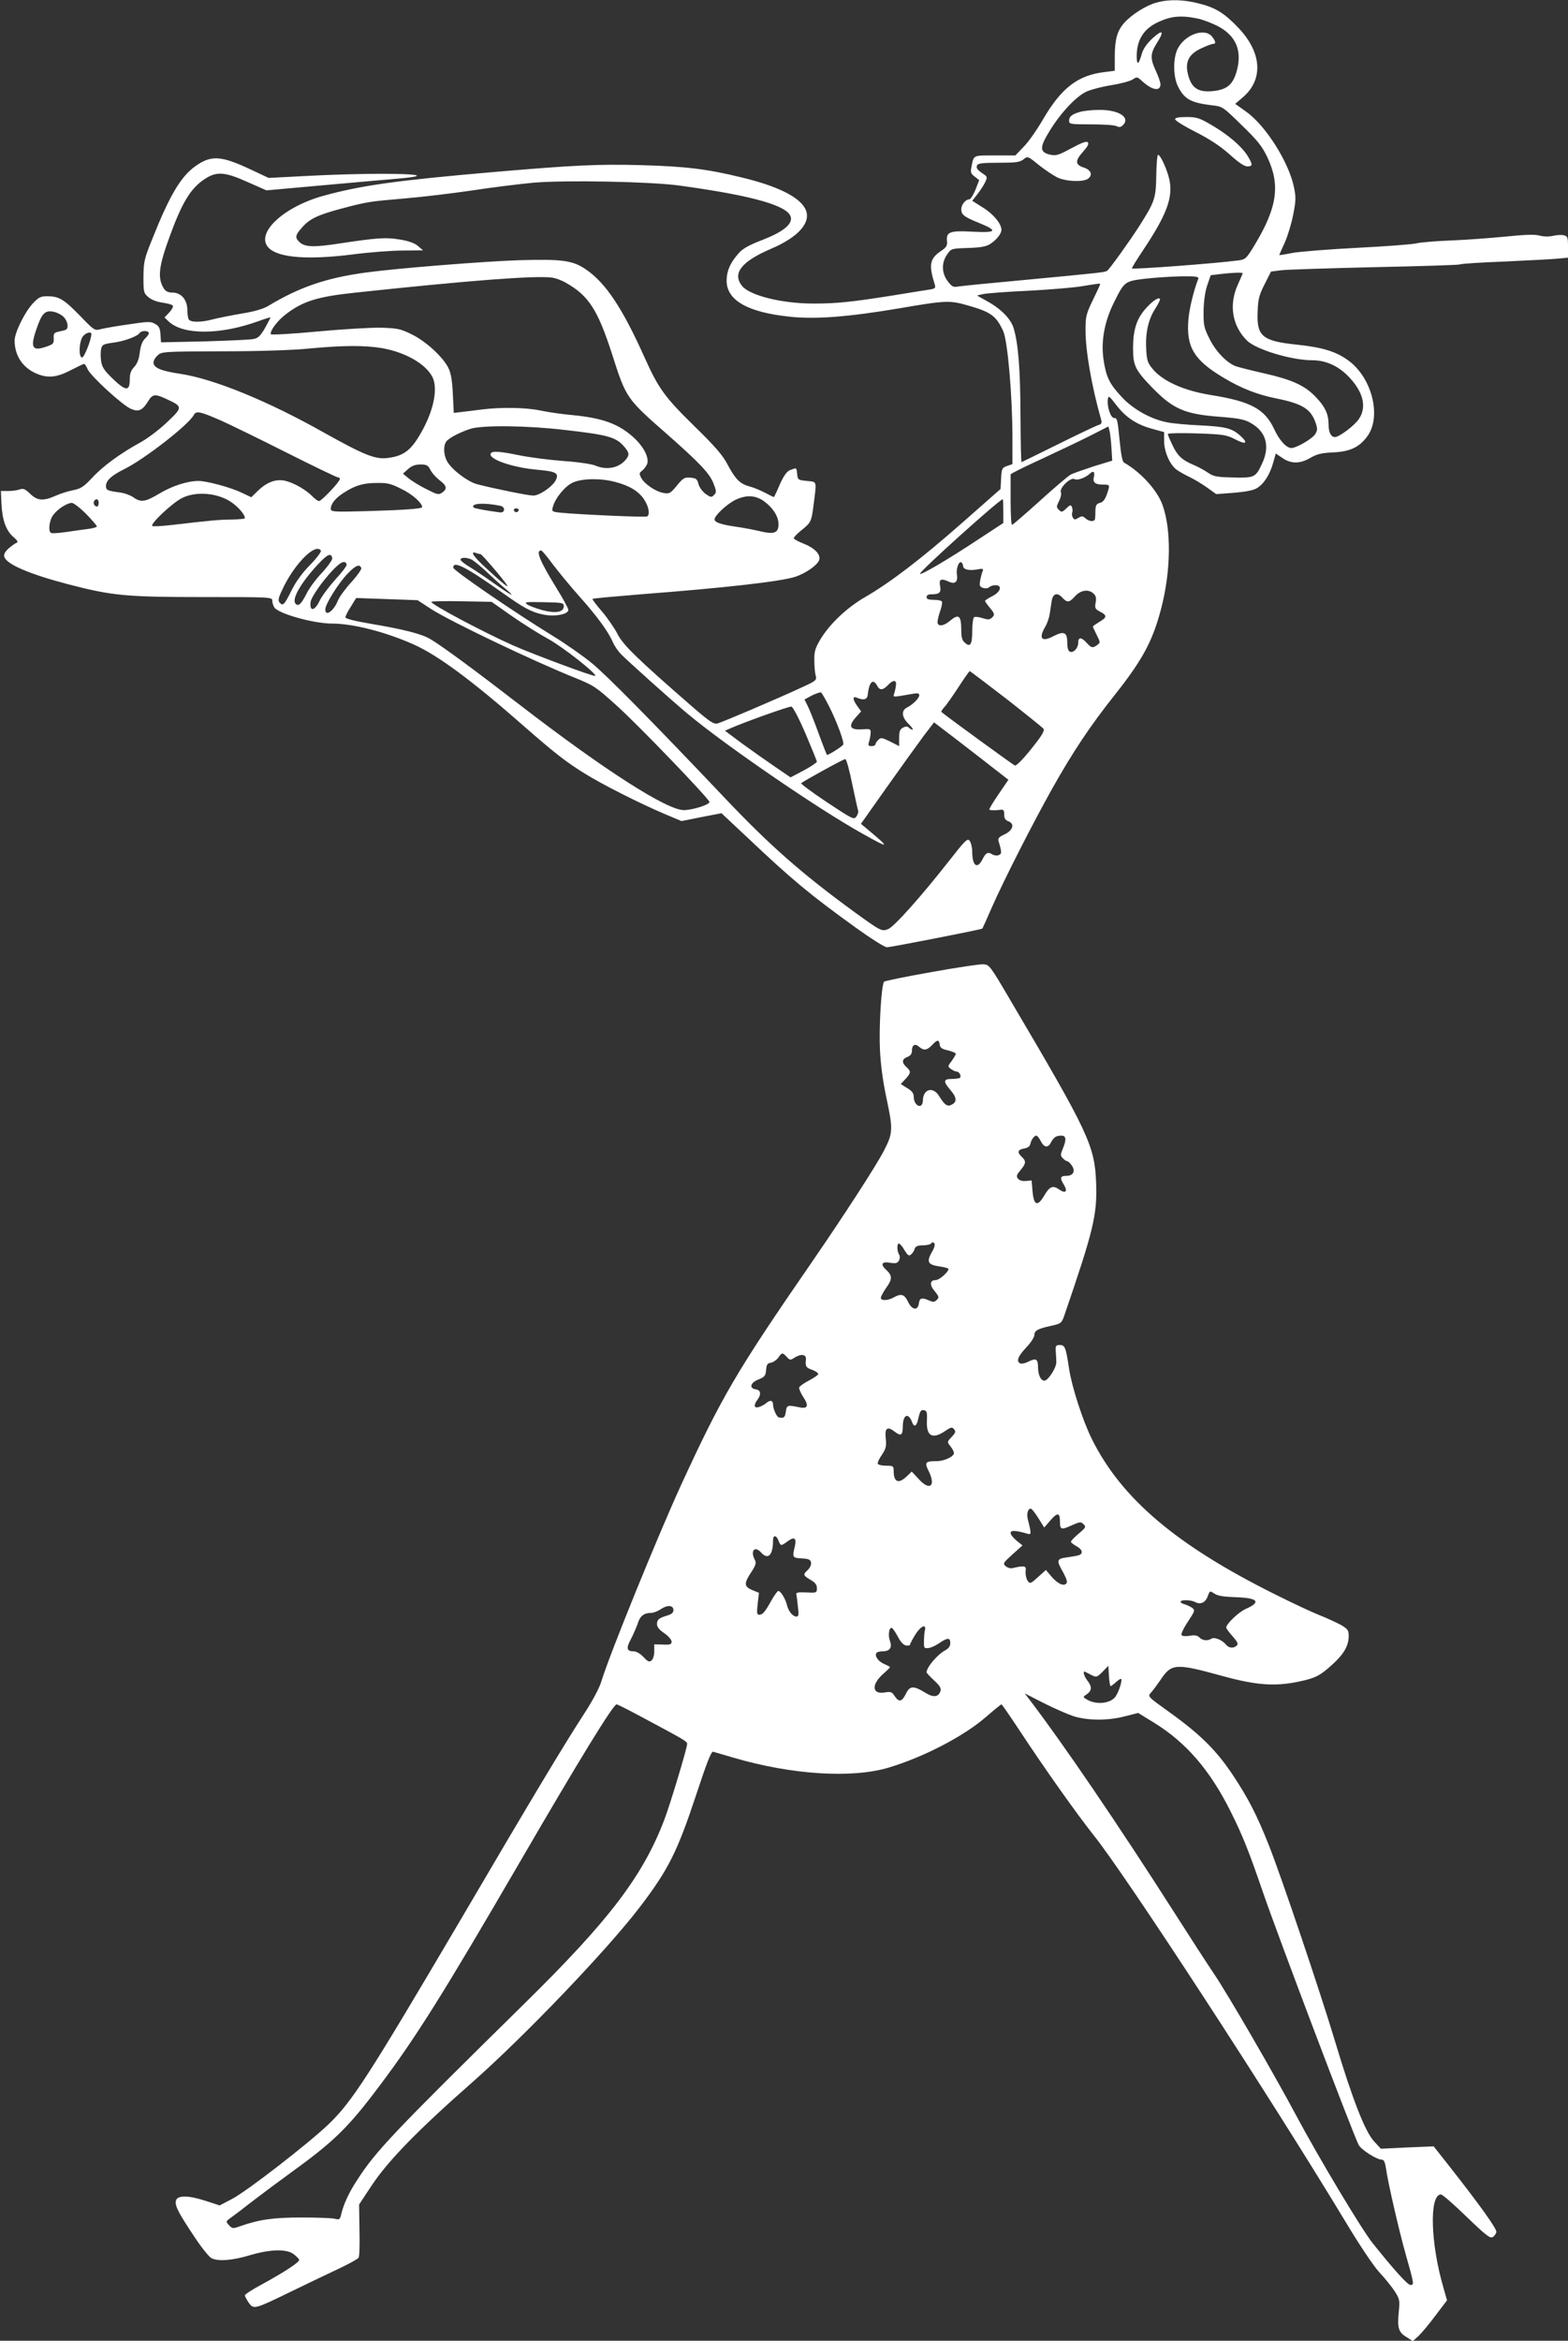
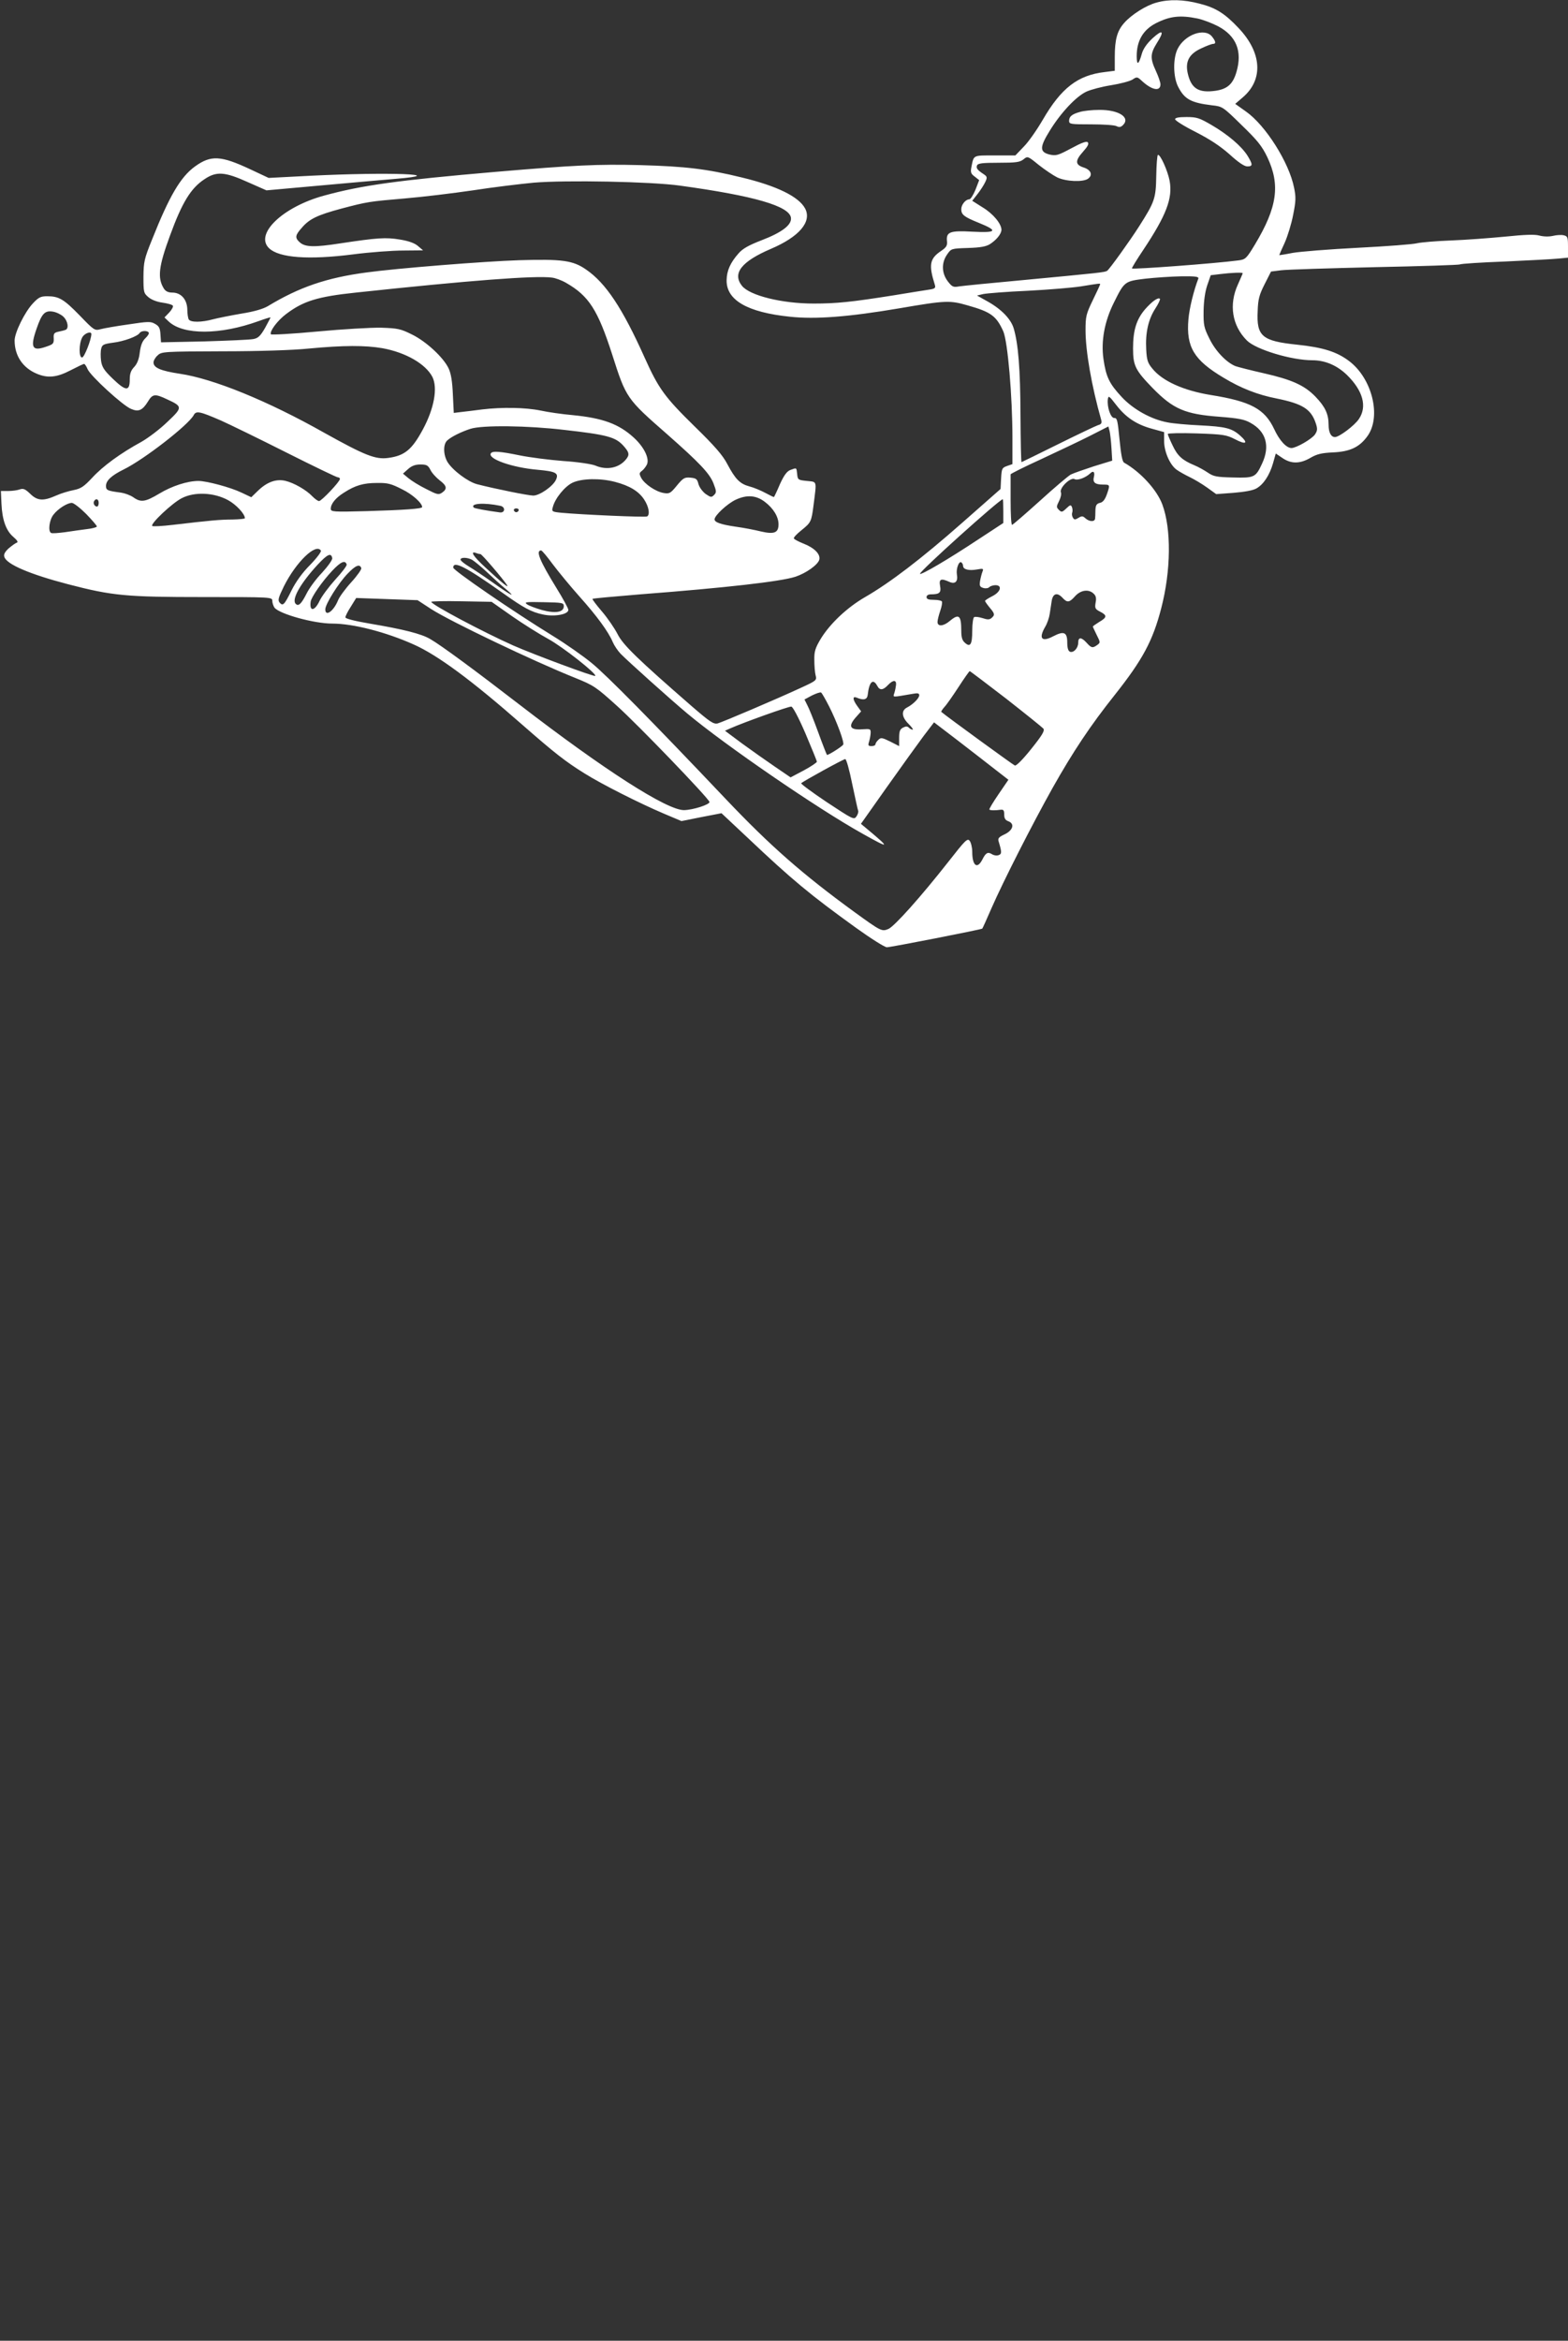
<svg xmlns="http://www.w3.org/2000/svg" version="1.0" width="858pt" height="1280pt" viewBox="0 0 858 1280" preserveAspectRatio="xMidYMid meet">
  <rect x="0" y="0" width="858" height="1280" fill="#333333" stroke="none" />
  <g transform="translate(0,1280) scale(0.1,-0.1)" fill="#ffffff" stroke="none">
    <path d="M6329 12786 c-57 -15 -138 -66 -178 -112 -38 -43 -51 -90 -51 -185 l0 -76 -55 -7 c-147 -17 -238 -87 -339 -261 -32 -55 -78 -121 -104 -147 l-46 -48 -112 0 c-123 0 -115 4 -129 -66 -5 -26 -2 -35 19 -50 l24 -19 -20 -52 c-12 -29 -27 -53 -34 -53 -20 0 -44 -29 -44 -54 0 -30 15 -42 97 -75 106 -43 97 -55 -35 -48 -125 7 -146 -1 -140 -54 2 -22 -4 -32 -32 -51 -63 -42 -69 -76 -35 -184 6 -19 2 -23 -32 -28 -21 -3 -108 -17 -193 -31 -233 -37 -314 -45 -438 -45 -174 0 -350 44 -392 97 -54 68 -3 133 158 202 155 66 225 148 188 220 -34 65 -153 124 -349 171 -189 46 -303 60 -552 67 -235 6 -361 0 -795 -37 -534 -46 -730 -73 -938 -130 -226 -62 -381 -211 -299 -288 55 -52 216 -64 459 -33 92 12 216 21 275 21 l108 1 -27 23 c-18 16 -50 28 -99 36 -78 13 -123 10 -328 -21 -143 -22 -192 -21 -222 7 -26 24 -24 38 13 79 41 48 85 69 215 104 144 38 152 39 350 56 95 8 261 28 370 44 109 17 259 35 333 42 175 15 643 6 800 -16 408 -56 600 -112 608 -176 5 -39 -49 -80 -161 -123 -70 -27 -104 -46 -126 -72 -45 -51 -64 -94 -65 -146 -2 -109 113 -176 347 -200 139 -15 321 -1 598 46 256 44 276 44 374 16 128 -36 157 -58 195 -142 24 -56 50 -351 50 -585 l0 -141 -29 -10 c-28 -10 -30 -14 -33 -68 l-3 -58 -209 -184 c-227 -200 -397 -329 -532 -407 -99 -57 -193 -146 -244 -230 -29 -49 -35 -68 -34 -114 0 -31 3 -69 7 -84 7 -27 5 -29 -80 -68 -136 -63 -428 -187 -456 -195 -23 -5 -42 8 -144 96 -294 256 -374 333 -404 393 -16 31 -54 87 -85 123 -31 36 -54 67 -52 69 2 3 121 13 263 25 468 36 767 70 847 96 58 19 123 65 131 93 8 31 -28 66 -88 89 -27 11 -50 23 -51 28 -2 5 17 25 41 44 53 43 55 46 67 140 17 135 20 124 -37 130 -48 5 -50 6 -53 38 -4 36 -2 35 -37 22 -19 -7 -35 -29 -57 -77 -16 -38 -31 -69 -33 -71 -1 -1 -22 9 -46 22 -24 13 -64 30 -88 36 -52 14 -77 39 -121 122 -25 48 -68 98 -181 208 -161 158 -195 204 -271 373 -122 272 -213 409 -321 483 -72 50 -130 58 -367 51 -188 -6 -668 -44 -835 -67 -218 -29 -367 -80 -539 -184 -25 -15 -75 -30 -145 -41 -58 -10 -128 -24 -155 -31 -62 -17 -122 -18 -133 -1 -4 6 -8 31 -8 54 -1 55 -34 93 -82 93 -23 0 -37 7 -47 23 -35 57 -28 120 34 288 66 181 114 260 189 309 65 44 111 41 237 -16 l102 -45 278 25 c154 14 347 31 429 38 304 25 -36 38 -463 17 l-232 -12 -98 46 c-164 77 -218 80 -306 16 -78 -57 -139 -160 -234 -399 -43 -106 -46 -122 -47 -203 0 -84 1 -90 27 -112 16 -14 47 -26 77 -30 28 -4 54 -11 57 -17 3 -5 -6 -22 -20 -37 l-26 -27 23 -22 c80 -75 282 -74 492 2 36 13 65 22 65 20 0 -3 -14 -28 -30 -58 -25 -43 -37 -55 -63 -60 -18 -4 -139 -9 -269 -13 l-237 -5 -3 43 c-2 35 -8 46 -30 58 -23 14 -39 13 -145 -3 -65 -9 -133 -21 -152 -26 -33 -9 -36 -7 -115 75 -87 89 -113 105 -178 105 -35 0 -47 -6 -77 -38 -45 -47 -101 -161 -101 -204 0 -84 45 -150 122 -182 60 -25 109 -20 184 19 37 19 70 35 74 35 4 0 13 -13 19 -28 15 -37 193 -200 238 -218 41 -18 63 -8 93 41 25 41 38 43 105 11 85 -39 85 -44 1 -123 -40 -39 -105 -88 -142 -109 -114 -62 -211 -133 -269 -196 -46 -49 -62 -60 -102 -68 -26 -5 -70 -18 -96 -30 -70 -31 -102 -29 -141 9 -28 27 -38 31 -57 25 -13 -5 -42 -9 -64 -9 l-40 0 3 -70 c4 -88 25 -147 65 -181 22 -19 28 -29 18 -32 -7 -2 -27 -17 -44 -31 -21 -20 -28 -33 -23 -47 13 -40 138 -94 349 -149 242 -63 318 -70 740 -70 374 0 377 0 377 -21 0 -11 6 -28 12 -37 28 -35 216 -87 316 -87 114 0 293 -46 445 -114 131 -58 318 -196 597 -441 176 -154 235 -200 338 -264 94 -59 300 -163 434 -220 l97 -41 110 22 109 21 144 -135 c241 -228 341 -311 591 -491 82 -59 158 -107 170 -107 22 0 517 97 522 102 2 2 25 53 51 113 65 148 220 453 333 655 112 199 208 343 341 510 153 193 208 296 254 473 54 207 56 435 6 569 -30 80 -119 177 -209 228 -10 6 -17 45 -25 127 -10 102 -13 118 -28 117 -20 -2 -41 60 -36 102 3 23 7 20 47 -32 53 -68 111 -106 196 -129 l65 -18 0 -49 c0 -58 32 -131 69 -157 14 -10 46 -28 71 -40 25 -12 67 -37 95 -57 l50 -36 95 7 c60 5 106 13 125 24 39 22 72 72 91 138 l15 53 37 -25 c47 -32 95 -32 152 1 36 21 61 27 123 30 95 4 147 29 191 91 75 107 24 313 -101 408 -67 51 -142 75 -284 90 -194 20 -224 46 -217 185 2 64 9 89 38 146 l35 69 55 7 c30 4 261 11 512 17 251 5 461 12 467 15 5 4 117 11 248 16 131 6 262 13 291 16 l52 5 0 59 c0 52 -2 58 -22 63 -13 4 -40 2 -61 -3 -23 -5 -52 -4 -74 2 -25 7 -80 5 -187 -6 -83 -8 -216 -18 -296 -21 -80 -3 -163 -10 -185 -15 -22 -6 -168 -17 -325 -25 -157 -8 -318 -21 -357 -28 -40 -8 -73 -13 -73 -12 0 1 13 32 30 68 16 36 37 104 46 152 15 74 16 97 5 149 -27 137 -156 341 -263 416 l-59 42 42 36 c113 97 104 244 -23 378 -75 80 -126 112 -214 134 -87 23 -167 25 -235 6z m223 -87 c29 -6 79 -25 112 -42 101 -53 135 -137 102 -250 -19 -66 -49 -93 -112 -103 -95 -14 -136 11 -155 96 -14 64 8 105 73 135 29 14 59 25 66 25 17 0 15 14 -6 40 -40 50 -149 11 -188 -67 -26 -52 -25 -154 3 -208 35 -68 70 -87 186 -101 56 -6 59 -8 161 -108 86 -83 111 -114 140 -174 73 -153 55 -276 -67 -479 -47 -78 -52 -82 -91 -87 -128 -17 -575 -50 -582 -44 -2 2 26 48 63 103 125 188 161 281 143 377 -11 56 -51 145 -64 141 -4 -2 -8 -54 -9 -115 -2 -123 -8 -141 -94 -276 -49 -77 -163 -236 -175 -243 -12 -8 -40 -11 -453 -50 -176 -16 -336 -32 -356 -35 -33 -6 -39 -3 -63 28 -34 45 -35 102 -3 147 22 32 23 32 114 35 68 2 99 8 120 21 37 24 62 56 63 78 0 33 -45 88 -103 123 l-57 36 29 37 c16 20 35 50 42 65 12 25 11 30 -6 42 -38 25 -44 34 -39 49 5 12 28 15 119 15 95 0 116 3 136 19 22 18 23 18 83 -31 33 -26 79 -57 101 -68 48 -23 142 -27 169 -7 27 20 16 48 -24 61 -47 15 -48 37 -4 86 26 29 34 44 26 52 -7 7 -33 -2 -90 -33 -73 -39 -83 -42 -119 -34 -55 14 -55 40 3 133 60 97 143 185 199 211 24 11 84 27 135 35 50 8 103 22 117 31 24 16 26 16 52 -8 54 -50 101 -59 101 -18 0 10 -11 43 -25 73 -32 69 -31 94 5 152 43 67 33 78 -23 27 -31 -29 -51 -57 -59 -85 -17 -61 -28 -66 -28 -13 0 84 35 144 105 180 77 39 133 45 227 26z m248 -1393 c0 -2 -12 -30 -26 -61 -51 -111 -32 -226 49 -307 49 -49 243 -108 358 -108 70 0 135 -28 189 -80 88 -86 112 -173 66 -241 -24 -36 -108 -99 -131 -99 -22 0 -35 25 -35 67 0 59 -19 99 -72 154 -60 62 -129 93 -283 128 -71 16 -141 34 -155 39 -49 20 -109 82 -142 150 -30 60 -33 74 -32 152 1 54 8 105 20 140 l19 55 50 6 c64 8 125 10 125 5z m-3702 -53 c124 -71 173 -147 252 -392 76 -238 78 -241 301 -436 177 -156 232 -214 253 -268 17 -44 17 -50 3 -64 -14 -14 -18 -13 -46 6 -17 13 -34 36 -39 54 -7 28 -13 32 -44 35 -32 3 -40 -2 -74 -43 -35 -43 -41 -46 -72 -41 -43 7 -104 48 -123 82 -12 23 -11 28 2 38 9 6 21 21 28 34 17 32 -13 96 -71 149 -82 75 -170 107 -335 123 -56 5 -134 16 -175 25 -83 17 -211 19 -320 6 -40 -5 -92 -12 -114 -14 l-41 -5 -5 102 c-3 70 -10 113 -23 141 -28 60 -123 148 -201 186 -62 31 -78 34 -169 37 -55 1 -212 -8 -350 -21 -137 -13 -252 -19 -253 -15 -7 17 36 75 84 111 94 71 172 95 381 117 626 67 983 94 1073 82 19 -2 54 -15 78 -29z m3459 23 c-25 -65 -49 -162 -54 -222 -13 -152 30 -223 193 -320 96 -58 187 -93 289 -113 143 -29 189 -58 215 -136 10 -30 9 -40 -4 -60 -16 -25 -103 -75 -129 -75 -28 0 -66 41 -95 104 -52 110 -128 151 -347 186 -148 24 -264 76 -319 144 -26 31 -31 47 -34 105 -5 90 11 164 50 224 17 26 28 50 25 53 -10 10 -44 -15 -81 -57 -48 -56 -66 -116 -66 -214 0 -95 12 -119 108 -218 112 -114 176 -142 365 -156 102 -8 136 -14 169 -33 86 -47 109 -127 64 -223 -35 -76 -42 -79 -159 -76 -89 2 -106 5 -137 26 -19 13 -53 32 -75 41 -65 27 -92 51 -119 109 -14 29 -26 57 -26 62 0 4 71 6 158 3 147 -5 163 -8 210 -32 61 -32 75 -22 28 20 -46 41 -81 49 -221 56 -66 3 -145 10 -175 16 -90 16 -190 72 -252 139 -68 73 -86 110 -100 208 -14 99 6 206 57 308 58 117 59 117 172 131 54 6 142 12 197 13 80 1 97 -2 93 -13z m-537 -30 c0 -3 -18 -42 -40 -87 -37 -76 -40 -90 -40 -165 0 -113 33 -305 86 -491 4 -16 1 -23 -18 -28 -12 -4 -111 -51 -218 -104 -107 -53 -197 -97 -200 -98 -3 -2 -5 115 -6 260 -1 250 -12 386 -37 471 -15 51 -67 105 -142 147 l-59 33 34 8 c19 4 130 13 245 18 116 6 246 17 290 24 99 16 105 17 105 12z m-5674 -177 c26 -24 32 -67 12 -73 -7 -3 -25 -7 -39 -10 -23 -5 -27 -11 -25 -37 1 -28 -3 -32 -42 -45 -77 -27 -88 -4 -51 101 28 81 45 98 88 91 19 -3 44 -15 57 -27z m468 -88 c3 -4 -5 -18 -18 -30 -17 -16 -26 -39 -31 -77 -4 -37 -14 -63 -31 -81 -18 -19 -24 -37 -24 -68 0 -66 -21 -65 -92 3 -49 47 -60 65 -65 99 -3 23 -3 53 1 67 5 21 13 25 64 32 60 7 135 35 146 53 8 13 43 15 50 2z m-314 -8 c-1 -32 -39 -128 -51 -128 -18 0 -18 75 1 110 12 23 50 36 50 18z m1592 -77 c128 -23 237 -86 274 -157 30 -60 10 -173 -53 -289 -59 -109 -99 -142 -188 -154 -70 -10 -129 14 -350 137 -308 174 -607 296 -790 323 -106 16 -145 33 -145 62 0 10 10 28 23 39 21 20 34 21 352 22 197 0 389 6 475 15 191 18 308 18 402 2z m-882 -396 c47 -21 207 -99 356 -174 149 -75 276 -136 282 -136 7 0 12 -4 12 -9 0 -15 -101 -121 -114 -121 -7 0 -23 12 -37 26 -33 35 -101 74 -149 85 -50 11 -100 -7 -150 -56 l-35 -34 -53 25 c-60 29 -191 64 -236 64 -61 0 -146 -28 -214 -69 -77 -46 -101 -50 -143 -20 -16 11 -46 22 -66 25 -76 10 -83 13 -83 37 0 29 30 57 97 90 112 55 354 243 383 297 13 25 33 21 150 -30z m1879 -51 c231 -26 277 -39 319 -83 35 -38 38 -52 19 -76 -38 -49 -106 -63 -169 -36 -18 8 -97 20 -175 25 -78 6 -186 20 -240 31 -107 22 -149 25 -157 11 -19 -30 116 -78 257 -90 99 -9 116 -18 99 -55 -16 -35 -89 -86 -124 -86 -26 0 -201 35 -307 62 -50 13 -133 75 -162 121 -24 40 -25 99 -1 119 23 21 77 47 126 63 65 21 314 18 515 -6z m2993 -101 l4 -67 -101 -31 c-55 -18 -112 -38 -126 -45 -14 -8 -90 -72 -169 -144 -80 -72 -148 -131 -152 -131 -5 0 -8 61 -8 135 0 74 0 138 0 141 -1 3 75 41 167 83 92 43 213 100 268 128 l100 51 7 -27 c3 -14 8 -56 10 -93z m-3727 -117 c8 -17 31 -42 50 -57 40 -30 44 -47 14 -68 -19 -13 -27 -11 -87 20 -37 18 -80 45 -97 59 l-30 25 28 25 c20 18 40 25 67 25 34 0 42 -4 55 -29z m3631 -38 c-8 -31 5 -43 52 -43 36 0 37 -1 18 -55 -10 -27 -21 -42 -38 -45 -18 -5 -23 -13 -24 -41 0 -19 -1 -40 -2 -46 -3 -18 -32 -16 -53 3 -14 13 -20 13 -38 2 -18 -11 -23 -11 -30 1 -5 8 -7 20 -4 28 3 7 2 20 -1 29 -6 15 -10 14 -31 -6 -23 -22 -27 -22 -41 -8 -14 14 -14 18 1 48 9 17 14 39 10 48 -9 24 53 84 75 72 16 -9 61 8 85 31 17 17 27 9 21 -18z m-2621 -28 c80 -21 130 -51 160 -97 25 -38 33 -82 16 -92 -9 -6 -363 10 -469 20 -52 5 -54 7 -47 31 12 48 66 114 109 134 51 23 150 25 231 4z m-1166 -40 c58 -28 111 -76 111 -98 0 -9 -96 -16 -302 -22 -186 -5 -198 -4 -198 13 0 27 27 60 72 88 62 40 107 53 181 53 58 1 77 -4 136 -34z m-951 -60 c44 -24 92 -75 92 -99 0 -3 -30 -6 -67 -7 -68 0 -122 -5 -326 -29 -59 -7 -111 -10 -114 -6 -12 11 110 126 162 152 70 36 176 31 253 -11z m2938 -10 c46 -35 74 -81 74 -122 0 -47 -24 -56 -97 -39 -32 8 -94 20 -138 26 -82 12 -115 24 -115 40 0 21 69 85 115 107 62 29 113 25 161 -12z m-3646 -5 c0 -11 -4 -20 -9 -20 -14 0 -23 18 -16 30 10 17 25 11 25 -10z m4950 -45 l0 -65 -142 -93 c-160 -106 -307 -192 -314 -185 -8 9 436 408 453 408 2 0 3 -29 3 -65z m-5019 -15 c32 -33 59 -64 59 -69 0 -4 -24 -11 -52 -14 -29 -4 -84 -11 -121 -17 -38 -5 -73 -8 -78 -4 -17 10 -9 71 13 99 25 33 76 65 101 65 10 0 45 -27 78 -60z m2267 44 c29 -6 26 -40 -3 -36 -76 10 -138 22 -142 26 -23 23 54 29 145 10z m100 -25 c-2 -6 -8 -10 -13 -10 -5 0 -11 4 -13 10 -2 6 4 11 13 11 9 0 15 -5 13 -11z m-1082 -220 c3 -6 -22 -40 -59 -78 -42 -42 -78 -92 -101 -138 -40 -81 -48 -89 -66 -68 -11 13 -6 28 23 88 67 134 176 239 203 196z m1269 -75 c31 -41 96 -120 145 -175 95 -106 159 -193 183 -250 8 -19 27 -47 43 -64 40 -41 272 -249 364 -326 208 -174 714 -521 960 -658 150 -84 153 -81 27 24 l-36 30 142 201 c78 110 168 235 200 278 l58 76 127 -97 c70 -54 162 -125 204 -158 l76 -59 -54 -79 c-30 -44 -53 -82 -50 -84 5 -5 33 -5 61 -1 16 2 20 -3 20 -26 0 -21 6 -31 23 -37 36 -14 25 -50 -22 -72 -32 -15 -37 -22 -31 -40 17 -56 17 -67 0 -73 -10 -4 -26 -2 -37 5 -23 14 -34 8 -53 -30 -28 -54 -55 -33 -55 44 0 23 -7 50 -14 59 -12 16 -24 4 -117 -115 -151 -192 -295 -353 -328 -367 -36 -15 -41 -12 -186 93 -283 206 -460 361 -703 617 -407 429 -653 678 -734 744 -46 38 -143 106 -215 150 -215 132 -543 357 -543 372 0 40 70 4 273 -140 112 -80 155 -103 217 -116 63 -14 140 0 140 25 0 8 -30 63 -66 121 -91 148 -114 204 -83 204 5 0 33 -34 64 -76z m-396 56 c8 0 126 -139 145 -169 13 -21 -25 10 -117 95 -69 63 -88 94 -49 79 7 -3 17 -5 21 -5z m-811 -22 c2 -9 -24 -45 -56 -80 -33 -34 -71 -86 -85 -115 -29 -57 -44 -70 -59 -55 -24 24 26 112 120 214 54 58 74 67 80 36z m765 -9 c12 -7 49 -37 82 -68 33 -31 80 -74 105 -94 60 -51 24 -32 -77 40 -45 32 -102 70 -127 85 -25 15 -46 32 -46 38 0 13 36 13 63 -1z m-686 -26 c2 -6 -26 -43 -62 -82 -35 -39 -74 -91 -86 -116 -27 -58 -57 -61 -49 -5 3 24 63 111 118 169 47 50 71 60 79 34z m3373 -8 c0 -19 32 -27 76 -19 34 6 37 5 30 -12 -4 -10 -10 -33 -13 -50 -4 -27 -2 -33 17 -39 12 -4 27 -2 33 4 6 6 21 11 34 11 39 0 29 -37 -17 -60 -22 -11 -40 -23 -40 -26 0 -3 11 -19 25 -36 29 -34 30 -41 10 -58 -11 -9 -22 -9 -49 0 -20 6 -40 9 -46 5 -5 -3 -10 -37 -10 -75 0 -75 -11 -92 -41 -64 -14 12 -19 30 -19 65 0 84 -13 95 -62 54 -35 -30 -68 -33 -68 -6 0 10 7 38 15 61 8 23 12 46 9 51 -3 5 -23 9 -45 9 -28 0 -39 4 -39 15 0 9 9 15 24 15 47 0 57 9 50 46 -7 38 5 43 51 22 32 -14 48 2 41 41 -5 31 11 74 24 66 5 -3 10 -12 10 -20z m-3293 -12 c2 -6 -22 -41 -55 -77 -32 -35 -65 -80 -72 -98 -24 -60 -70 -93 -70 -50 0 28 71 142 122 195 44 46 67 55 75 30z m4008 -140 c12 -11 15 -25 10 -49 -5 -30 -2 -35 25 -49 39 -20 38 -31 -5 -56 -19 -12 -35 -23 -35 -25 0 -3 10 -23 21 -46 20 -40 21 -42 3 -55 -25 -18 -32 -17 -58 12 -29 32 -46 32 -46 1 0 -30 -25 -57 -45 -50 -10 4 -15 21 -15 50 0 57 -18 65 -76 35 -64 -34 -82 -13 -45 51 11 18 22 50 25 71 3 20 8 53 11 72 7 41 31 47 60 15 25 -27 37 -25 68 10 31 34 75 40 102 13z m-3625 -84 c104 -67 560 -285 785 -375 104 -42 116 -50 230 -153 113 -101 501 -504 507 -526 4 -14 -89 -44 -139 -45 -93 -1 -437 220 -898 575 -245 189 -431 326 -490 360 -48 29 -148 54 -332 85 -82 14 -133 27 -133 34 0 7 13 33 30 59 l29 47 168 -6 168 -6 75 -49z m441 -38 c62 -43 151 -99 199 -125 79 -43 268 -192 257 -202 -6 -6 -334 116 -448 166 -164 73 -449 224 -449 239 0 3 74 5 165 3 l165 -3 111 -78z m284 54 c0 -33 -44 -41 -119 -21 -35 10 -73 24 -83 32 -16 12 -4 13 92 11 102 -2 110 -3 110 -22z m2420 -505 c106 -83 198 -157 204 -164 9 -11 -5 -35 -65 -110 -48 -60 -83 -95 -91 -92 -10 4 -373 268 -402 293 -3 1 5 13 16 26 12 12 46 61 78 110 31 48 59 87 61 87 3 0 92 -68 199 -150z m-602 74 c-1 -10 -5 -30 -9 -43 -8 -26 -17 -25 101 -5 27 5 35 3 35 -8 0 -16 -34 -50 -67 -67 -33 -17 -29 -53 9 -90 17 -17 27 -31 22 -31 -6 0 -15 5 -21 11 -8 8 -17 8 -32 0 -17 -9 -21 -21 -21 -57 l0 -44 -49 25 c-45 22 -51 23 -65 9 -9 -8 -16 -20 -16 -25 0 -5 -10 -9 -21 -9 -18 0 -20 4 -14 23 4 12 8 33 9 47 1 24 -1 25 -45 22 -67 -5 -79 15 -39 62 l32 36 -21 29 c-26 36 -27 56 -3 46 37 -16 57 -11 60 15 8 72 29 92 52 50 14 -27 32 -25 60 5 27 28 46 28 43 -1z m-366 -117 c43 -85 84 -197 77 -209 -8 -12 -85 -60 -89 -56 -2 2 -24 58 -48 124 -24 66 -51 133 -60 149 l-15 30 41 22 c23 11 45 19 50 16 4 -2 24 -37 44 -76z m-130 -147 c34 -80 62 -149 63 -155 0 -5 -33 -27 -72 -48 l-72 -38 -85 58 c-47 32 -128 89 -180 127 l-94 70 29 13 c72 32 320 121 334 119 8 0 40 -60 77 -146z m256 -276 c16 -74 30 -141 33 -148 2 -6 -2 -20 -10 -31 -13 -19 -20 -15 -161 78 -81 54 -144 101 -141 104 11 11 231 132 241 132 6 1 23 -60 38 -135z" />
    <path d="M5910 12188 c-44 -12 -60 -25 -60 -49 0 -18 9 -19 121 -19 66 0 129 -4 139 -10 14 -7 23 -6 35 6 42 42 -24 84 -130 83 -38 0 -86 -5 -105 -11z" />
    <path d="M6430 12148 c0 -7 51 -39 113 -70 78 -40 134 -77 185 -122 48 -44 81 -66 97 -66 31 0 31 10 1 59 -33 52 -107 115 -196 167 -67 39 -81 44 -137 44 -44 0 -63 -4 -63 -12z" />
-     <path d="M5095 7484 c-137 -24 -253 -48 -257 -52 -15 -15 -29 -244 -23 -372 4 -82 16 -175 37 -271 35 -165 34 -186 -15 -281 -42 -82 -224 -362 -390 -603 -418 -606 -494 -735 -720 -1225 -125 -273 -389 -920 -436 -1073 -11 -38 -49 -108 -95 -179 -106 -163 -282 -455 -668 -1113 -512 -869 -600 -1006 -730 -1131 -111 -106 -445 -365 -529 -409 l-67 -35 -80 26 c-97 31 -155 30 -160 -3 -4 -28 15 -64 102 -195 39 -59 81 -111 94 -117 38 -18 113 -12 207 16 114 34 202 36 241 7 15 -11 29 -25 31 -31 4 -12 -81 -68 -210 -138 -48 -26 -87 -51 -87 -57 0 -5 10 -23 21 -40 28 -38 30 -37 238 64 91 44 209 101 261 125 52 25 98 50 102 57 5 6 7 74 5 151 l-2 140 68 103 c91 137 254 304 551 565 288 254 738 724 916 957 158 207 206 303 311 620 55 167 81 234 91 231 7 -2 58 -17 113 -33 318 -93 646 -114 847 -54 189 56 413 172 533 277 44 38 82 69 85 69 3 0 50 -69 105 -152 131 -199 309 -450 399 -563 178 -222 964 -1428 1376 -2110 76 -127 155 -245 187 -280 31 -33 69 -80 85 -105 27 -42 28 -49 22 -112 -9 -88 -1 -112 42 -138 l35 -22 31 28 c17 16 59 66 93 112 l63 83 -19 67 c-72 245 -79 512 -14 512 8 0 71 -55 140 -122 105 -101 129 -120 143 -111 9 5 18 18 20 27 4 17 -92 150 -257 360 l-86 109 -144 -6 -145 -7 -36 39 c-49 51 -119 229 -214 546 -84 279 -293 898 -363 1075 -65 164 -114 259 -198 385 -88 132 -176 220 -343 340 -123 88 -123 88 -104 109 11 12 33 42 51 68 62 93 82 94 344 22 183 -50 285 -57 417 -29 89 19 114 32 183 95 61 56 87 101 87 154 0 31 -5 38 -42 60 -24 13 -78 38 -121 55 -43 17 -153 69 -245 115 -537 268 -835 521 -997 846 -49 98 -110 285 -125 385 -18 119 -23 130 -51 130 -21 0 -24 -4 -22 -35 2 -19 3 -46 3 -60 0 -30 -45 -100 -65 -100 -20 0 -35 32 -35 74 0 44 -11 51 -51 31 -17 -9 -37 -14 -45 -11 -25 10 -15 38 31 87 25 26 45 57 45 68 0 25 18 35 92 51 54 12 57 15 71 54 161 469 181 552 175 726 -8 206 -38 270 -475 1010 -106 181 -110 185 -143 187 -19 1 -147 -18 -285 -43z m47 -396 c2 -18 13 -25 46 -32 23 -6 42 -14 42 -18 0 -5 -10 -22 -22 -39 -23 -30 -23 -31 -4 -45 11 -8 25 -14 32 -14 13 0 26 -25 17 -34 -4 -3 -24 -6 -45 -6 -46 0 -48 -13 -8 -60 35 -40 38 -65 9 -80 -24 -14 -39 -4 -70 46 -33 55 -89 39 -89 -25 0 -11 -5 -23 -10 -26 -17 -11 -40 15 -40 45 0 22 -9 34 -36 50 l-35 22 25 27 c31 33 32 42 6 66 -27 24 -25 44 5 55 17 7 25 17 25 34 0 32 17 42 39 22 25 -22 44 -20 71 9 29 31 38 31 42 3z m553 -528 c18 -36 40 -39 56 -7 15 28 28 37 57 37 26 0 29 -21 7 -73 -13 -32 -13 -37 1 -51 8 -9 20 -16 24 -16 5 0 17 -11 26 -25 20 -30 6 -55 -31 -55 -33 0 -37 -10 -15 -46 24 -38 12 -53 -22 -30 -36 26 -54 19 -83 -30 -37 -64 -58 -57 -65 21 l-5 60 -31 -3 c-18 -2 -36 3 -43 12 -11 13 -9 21 13 47 31 37 32 50 6 74 -26 24 -21 39 16 45 18 3 30 12 32 25 5 23 21 45 33 45 5 0 15 -13 24 -30z m-596 -607 c-30 -53 -22 -69 40 -78 28 -4 51 -10 51 -14 0 -17 -50 -61 -70 -61 -32 0 -35 -27 -5 -61 23 -29 25 -34 11 -47 -12 -13 -20 -13 -41 -4 -40 18 -53 15 -57 -15 -5 -43 -39 -37 -60 10 -20 40 -37 45 -78 22 -32 -18 -70 -19 -70 -2 0 8 14 33 30 56 33 45 33 66 0 96 -34 31 -26 48 19 40 33 -5 41 -3 50 12 6 12 6 25 0 34 -11 18 -12 59 0 59 5 0 19 -16 30 -36 18 -29 24 -34 36 -24 8 6 17 20 20 31 5 14 16 19 45 19 21 0 42 5 46 11 4 7 10 7 16 1 6 -6 2 -24 -13 -49z m-794 -573 c17 -18 20 -19 41 -5 36 23 66 20 64 -7 -4 -41 0 -47 35 -59 19 -7 34 -18 32 -24 -2 -5 -25 -21 -52 -35 -27 -14 -50 -31 -52 -37 -2 -6 8 -30 22 -52 32 -47 26 -66 -19 -57 -68 14 -71 13 -76 -24 -5 -32 -10 -36 -38 -31 -12 2 -32 47 -32 71 0 23 -17 26 -39 6 -9 -7 -26 -17 -38 -20 -27 -9 -31 10 -8 40 21 28 18 52 -7 56 -40 5 -34 36 11 54 35 14 40 20 43 52 2 30 8 38 26 40 12 2 30 14 40 27 21 30 24 30 47 5z m767 -349 c-4 -84 30 -104 100 -56 32 21 38 23 49 9 10 -12 8 -19 -14 -42 -25 -27 -25 -27 -6 -51 10 -13 19 -29 19 -37 0 -19 -53 -44 -94 -44 -62 0 -68 -6 -46 -51 43 -84 9 -115 -52 -48 l-39 42 -27 -26 c-46 -44 -72 -32 -72 31 0 25 -3 27 -42 27 -22 0 -43 5 -45 11 -2 6 8 28 23 49 22 34 25 46 21 88 -7 58 8 70 49 38 33 -26 44 -20 44 27 0 66 30 81 51 25 11 -30 25 -23 34 20 10 43 14 49 33 45 14 -3 16 -14 14 -57z m610 -533 l32 -51 31 36 c41 48 55 47 55 -3 0 -46 6 -48 69 -19 41 18 46 18 60 4 15 -14 12 -19 -26 -51 -24 -20 -43 -40 -43 -45 0 -4 14 -15 30 -24 32 -17 39 -39 15 -49 -8 -3 -37 -8 -65 -12 -59 -8 -61 -15 -22 -83 20 -38 24 -53 16 -61 -16 -16 -50 2 -85 44 l-26 31 -43 -39 c-41 -37 -44 -38 -57 -20 -7 10 -12 32 -11 49 3 26 0 30 -22 29 -14 -1 -34 -5 -45 -8 -12 -4 -28 -1 -40 8 -19 16 -18 17 35 66 l55 49 -32 26 c-18 15 -33 33 -33 42 0 16 27 15 89 -3 25 -8 26 -4 5 78 -7 31 0 58 16 58 6 0 24 -23 42 -52z m-1422 -123 c12 -30 13 -30 49 -4 38 28 51 19 40 -28 -14 -60 -13 -62 39 -65 39 -2 48 -7 50 -24 2 -11 -6 -28 -18 -39 -27 -25 -26 -30 15 -54 26 -15 35 -27 35 -46 0 -25 -2 -26 -57 -23 -41 2 -57 0 -56 -9 2 -7 6 -37 9 -68 6 -45 4 -55 -8 -55 -20 0 -44 29 -52 64 -8 33 -34 76 -47 76 -5 0 -22 -24 -38 -52 -36 -65 -48 -78 -67 -78 -12 0 -14 10 -8 60 l7 60 -37 15 c-45 19 -46 37 -5 98 24 37 28 50 20 66 -27 50 -2 81 34 41 38 -42 65 -14 65 66 0 31 18 31 30 -1z m2501 -309 c123 -4 142 -26 56 -64 -40 -18 -107 -82 -107 -102 0 -6 16 -27 35 -48 26 -30 32 -41 23 -50 -17 -17 -43 -15 -59 4 -21 26 -64 44 -80 33 -21 -13 -49 -11 -66 7 -11 11 -26 14 -53 9 -23 -4 -41 -2 -45 4 -3 6 12 39 35 73 39 59 40 63 23 76 -10 7 -28 15 -40 19 -13 3 -23 9 -23 14 0 12 57 11 81 -2 29 -15 56 -2 68 33 11 30 11 30 37 13 18 -12 52 -17 115 -19z m-3076 -71 c0 -13 -10 -22 -30 -28 -50 -15 -60 -23 -60 -48 0 -16 12 -31 40 -50 22 -15 40 -36 40 -46 0 -15 -8 -18 -47 -16 l-48 1 0 -38 c0 -21 -6 -43 -15 -50 -12 -10 -20 -7 -44 19 -18 19 -39 31 -54 31 -38 0 -42 17 -14 68 13 26 30 64 37 85 12 40 34 57 72 57 13 0 37 9 53 20 37 25 70 23 70 -5z m1376 -111 c-3 -10 -5 -37 -5 -59 -1 -37 1 -40 24 -37 14 1 41 14 60 27 45 31 60 31 60 0 0 -17 -9 -29 -27 -39 -42 -22 -103 -93 -103 -121 0 -3 19 -23 41 -44 32 -29 40 -43 35 -59 -11 -33 -40 -36 -85 -7 -62 38 -83 37 -104 -7 -22 -45 -38 -48 -62 -12 -14 22 -21 25 -54 19 -73 -12 -74 47 -1 108 16 14 30 28 30 30 0 3 -14 10 -30 17 -33 13 -55 44 -45 60 3 6 19 10 34 10 40 0 54 20 41 56 -12 30 -5 77 10 72 5 -2 20 -23 33 -48 15 -29 31 -46 45 -48 12 -2 22 1 22 5 0 5 14 31 30 57 30 46 60 58 51 20z m1016 -304 c4 0 17 10 30 22 13 12 25 19 28 17 7 -8 -12 -68 -30 -95 -26 -40 -109 -49 -160 -16 -20 12 -20 13 3 28 27 20 28 41 2 74 -19 25 -27 55 -12 48 4 -2 20 -10 35 -18 26 -13 30 -12 60 18 l32 33 3 -56 c2 -30 6 -55 9 -55z m-202 -165 c77 -24 188 -25 282 0 l71 18 88 -54 c176 -109 305 -259 418 -485 66 -132 99 -215 177 -442 85 -247 490 -1315 523 -1380 14 -28 100 -82 128 -82 11 0 17 -15 22 -47 10 -76 73 -348 110 -478 44 -155 45 -160 24 -160 -16 0 -92 85 -208 230 -61 77 -293 464 -418 698 -119 223 -370 656 -448 772 -34 50 -130 198 -214 330 -315 493 -610 926 -796 1170 l-27 35 104 -53 c57 -29 131 -61 164 -72z m-2336 -19 c208 -111 221 -119 221 -132 0 -23 -93 -332 -126 -418 -118 -307 -302 -548 -763 -1001 -722 -710 -814 -807 -918 -968 -44 -67 -76 -137 -87 -190 -6 -24 -10 -26 -34 -20 -15 4 -97 7 -182 7 -155 0 -231 -11 -337 -48 -39 -14 -42 -13 -60 6 -18 20 -17 21 5 37 13 9 69 51 125 95 56 43 149 112 207 154 238 172 316 248 486 475 197 261 350 505 767 1222 328 564 512 864 531 865 6 0 80 -38 165 -84z" />
  </g>
</svg>